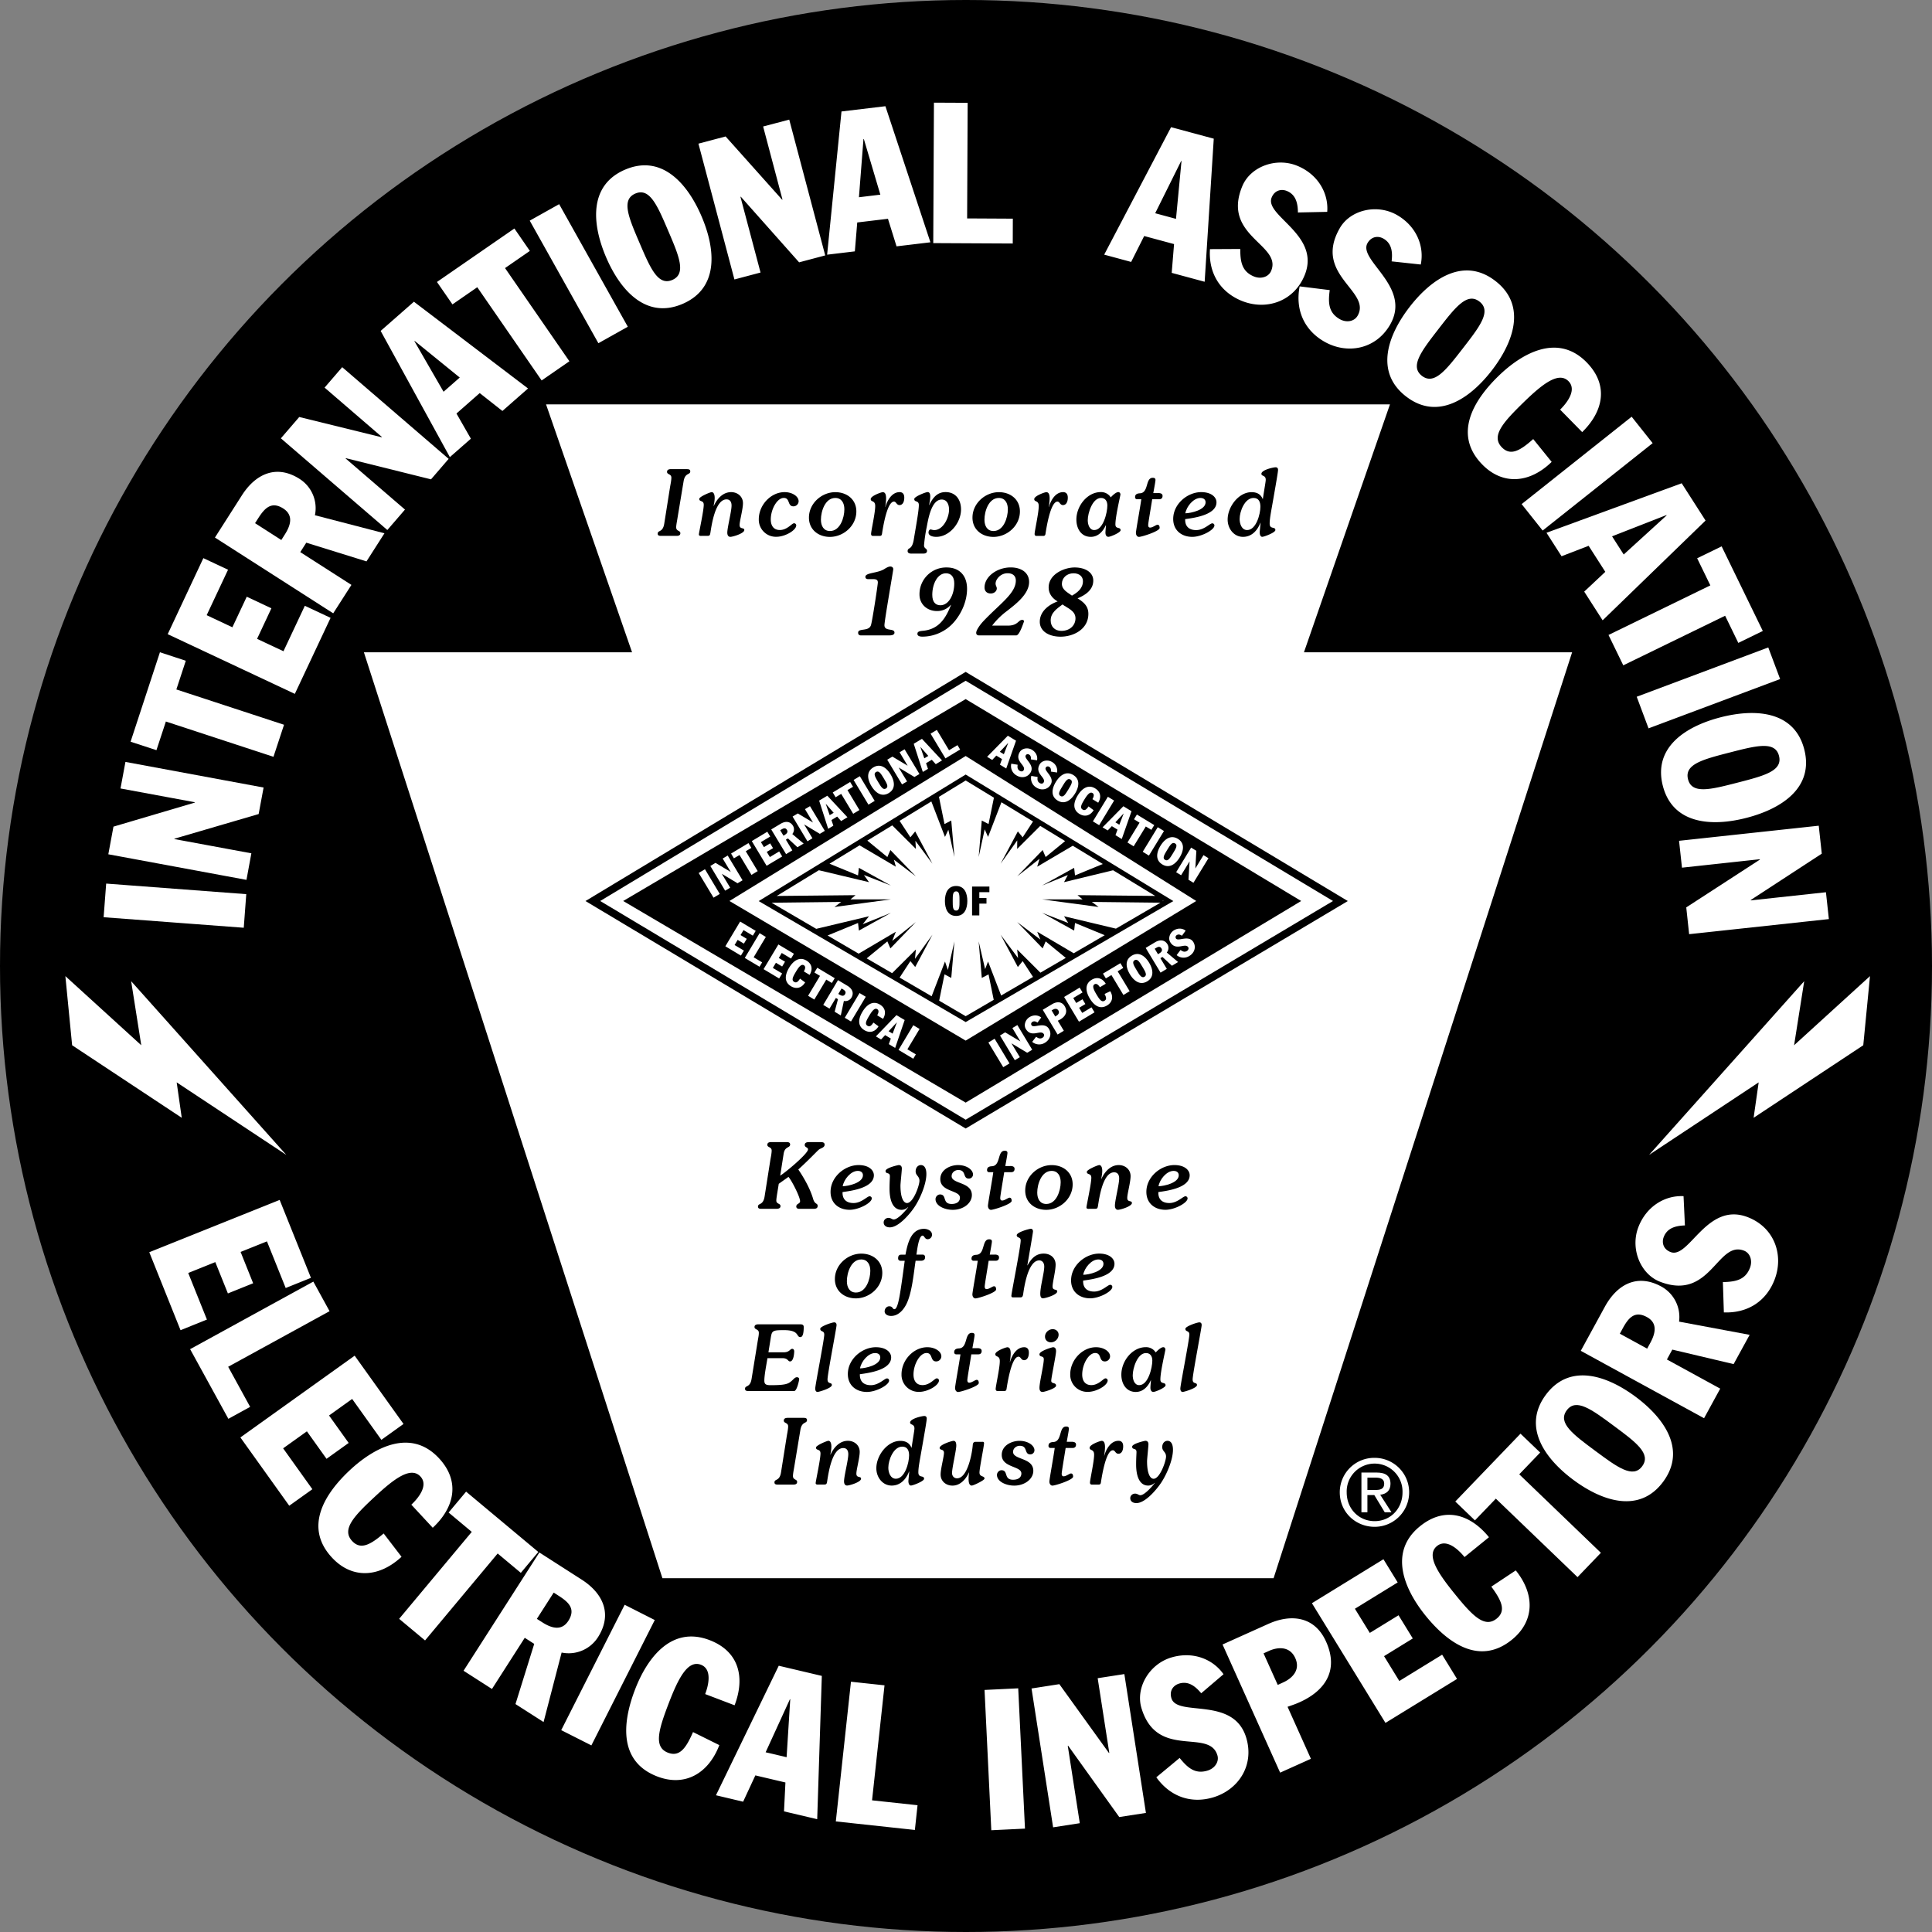
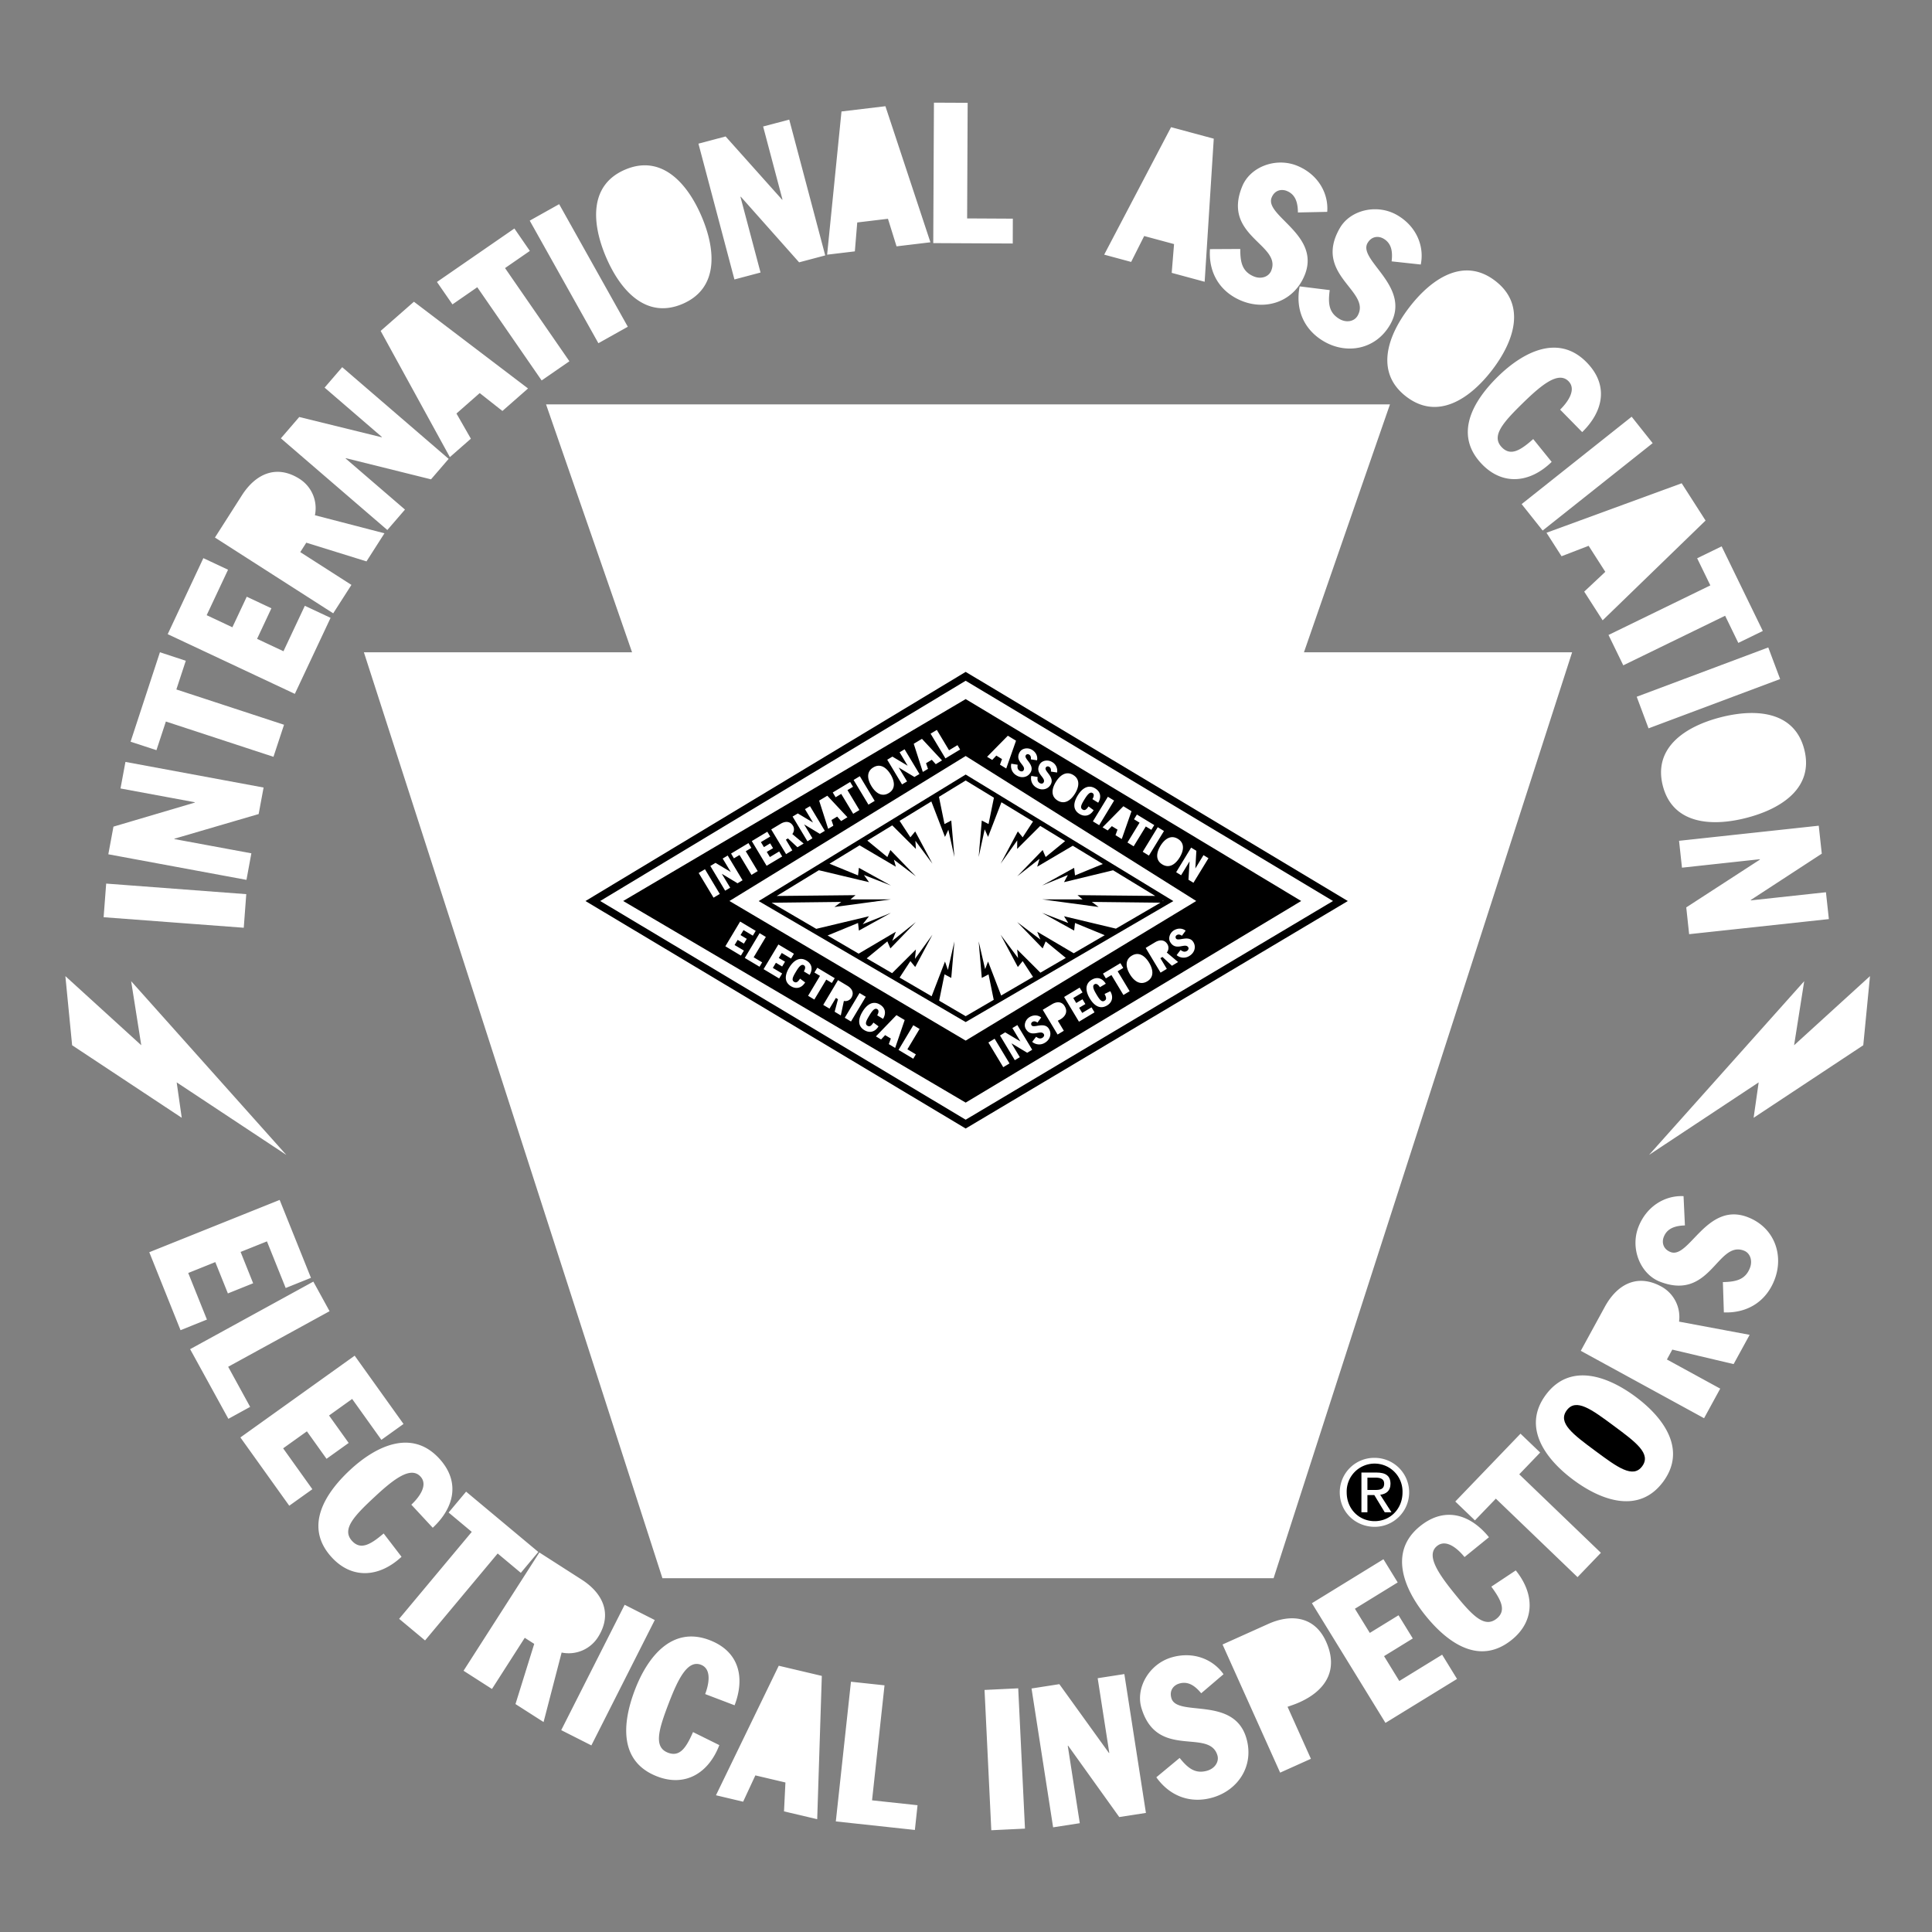
<svg xmlns="http://www.w3.org/2000/svg" width="2500" height="2500" viewBox="0 0 47.73 47.73">
  <rect x="0" y="0" width="47.73" height="47.73" fill="#808080" stroke="none" />
-   <circle cx="23.865" cy="23.865" r="23.865" />
  <path fill="#fff" d="M31.464 38.99l7.375-22.875h-6.625l2.125-6.125H13.49l2.125 6.125H8.99l7.375 22.875z" />
  <path d="M23.857 16.599l-9.393 5.661 9.393 5.62 9.441-5.62z" />
  <path fill="#fff" d="M14.828 22.259l9.029-5.441 9.075 5.441-9.075 5.403z" />
  <path d="M15.396 22.259l8.461-4.988 8.289 4.988-8.289 4.981z" />
  <path fill="#fff" d="M18.021 22.259l5.836 3.449 5.696-3.449-5.696-3.582z" />
  <path d="M23.857 19.135l-5.114 3.126 5.114 2.989 5.13-2.989z" />
  <path fill="#fff" d="M27.569 22.942l-1.282-.306.104.166-.646-.25.792.438.021-.188.734.302-.766.446-.902-.532.079.194-.573-.432.629.65.074-.173.497.408-.627.365-.574-.573.022.211-.431-.576.426.798.119-.146.256.391-.788.459-.323-.84-.073.188-.159-.685.077.902.167-.087.128.629-.693.404-.655-.383.132-.65.167.087.078-.902-.161.706-.072-.209-.33.859-.791-.462.266-.407.119.146.426-.798-.432.597.023-.232-.587.585-.628-.366.51-.419.075.173.629-.65-.583.464.089-.226-.919.542-.767-.449.752-.309.021.188.792-.438-.698.281.156-.197-1.304.311-1.103-.645 1.72-.02-.167.125 1.396-.188h-1l.125-.104-1.947.02 1.041-.636 1.239.295-.125-.177.667.26-.792-.437-.021.187-.705-.289.743-.454.896.528-.048-.174.542.412-.629-.65-.075.173-.494-.406.615-.376.584.582-.012-.201.421.566-.426-.798-.119.146-.266-.407.784-.479.337.876.083-.178.15.674-.078-.901-.167.087-.137-.672.66-.404.698.425-.133.651-.167-.087-.077.901.149-.684.083.188.33-.856.781.475-.256.391-.119-.146-.426.798.411-.576-.002.211.57-.569.615.375-.481.394-.074-.173-.629.65.552-.433-.058.195.879-.518.742.451-.687.282-.021-.187-.792.437.636-.26-.094.177 1.212-.294 1.041.634-1.92-.019.125.104h-1l1.396.188-.166-.125 1.694.019zM6.909 29.644l.773 1.925-.624.251-.463-1.152-.651.261.31.774-.624.251-.311-.774-.669.269.462 1.151-.652.262-.772-1.926zM7.741 31.662l.401.731-2.505 1.373.543.991-.538.295-.945-1.721zM8.762 33.492l1.207 1.687-.547.392-.722-1.01-.571.409.485.678-.547.392-.485-.679-.587.42.722 1.01-.571.408-1.207-1.687zM10.162 37.173c.171-.16.43-.476.225-.696-.24-.258-.656.06-1.127.499-.522.484-.825.81-.56 1.095.208.224.448.096.778-.187l.442.576c-.557.518-1.225.551-1.717.022-.688-.739-.213-1.554.447-2.168.61-.567 1.503-1.031 2.194-.289.542.583.372 1.23-.153 1.718l-.529-.57zM11.515 36.851l1.784 1.49-.432.516-.572-.478-1.794 2.148-.64-.534 1.794-2.148-.572-.478zM11.452 41.276l.702.45.81-1.264.234.15-.463 1.487.694.444.446-1.717a.858.858 0 0 0 .896-.376c.368-.575.125-1.089-.401-1.426l-1.045-.67-1.873 2.922zM14.61 43.12l-.745-.377 1.567-3.097.744.377zM17.421 41.852c.084-.218.177-.616-.104-.724-.329-.126-.562.343-.793.943-.255.665-.383 1.091-.02 1.23.286.109.444-.112.617-.51l.65.322c-.272.71-.857 1.034-1.532.775-.942-.361-.875-1.301-.552-2.144.298-.778.896-1.588 1.843-1.225.744.285.875.94.618 1.61l-.727-.277zM17.688 44.352l.671.159.302-.65.743.175-.035.714.82.193.114-3.54-1.064-.251zM21.023 41.547l.829.089-.308 2.841 1.124.121-.066.611-1.953-.211zM25.322 45.176l-.832.04-.167-3.466.832-.04zM25.484 41.714l.687-.107 1.225 1.7.009-.002-.287-1.845.659-.102.533 3.43-.659.102-1.263-1.763-.009.002.297 1.913-.659.102zM29.143 43.43c.199.246.382.405.688.313.182-.055.292-.22.245-.378-.203-.677-1.493.115-1.877-1.169-.149-.5.193-1.085.739-1.248.533-.159 1.027.039 1.289.414l-.551.47c-.143-.171-.314-.309-.545-.239-.138.041-.249.171-.191.362.141.472 1.538-.062 1.849.979.204.682-.196 1.284-.817 1.47-.537.161-1.057-.01-1.405-.496l.576-.478zM31.626 43.793l.76-.342-.577-1.285c.101-.035.203-.069.299-.113.604-.271.981-.766.653-1.496-.279-.623-.859-.693-1.426-.439l-1.132.509 1.423 3.166zM32.411 39.607l1.767-1.086.352.573-1.057.65.368.597.71-.436.352.573-.71.437.377.614 1.058-.65.368.599-1.768 1.086zM36.181 38.467c-.147-.183-.444-.462-.679-.273-.274.221.014.659.419 1.16.447.554.751.878 1.054.634.237-.192.126-.44-.132-.79l.604-.401c.478.592.465 1.26-.098 1.714-.785.634-1.564.104-2.131-.597-.524-.648-.925-1.572-.136-2.209.62-.501 1.252-.285 1.703.272l-.604.49zM35.953 37.095l1.611-1.676.486.466-.517.538 2.017 1.939-.577.601-2.018-1.939-.517.537zM38.875 36.564c.713.528 1.628.832 2.213.043.584-.789.027-1.576-.686-2.104s-1.628-.832-2.213-.043-.027 1.576.686 2.104zM42.099 35.037l.399-.731-1.317-.72.133-.244 1.515.358.396-.723-1.744-.326a.858.858 0 0 0-.438-.867c-.599-.328-1.095-.05-1.395.499l-.595 1.089 3.046 1.665zM42.564 31.674c.316-.007.554-.054.669-.352.068-.177.006-.366-.149-.425-.659-.255-.823 1.251-2.073.768-.486-.188-.74-.817-.535-1.349.2-.518.66-.788 1.116-.765l.034.723c-.223.008-.436.06-.523.285-.052.134-.017.301.169.373.459.178.892-1.254 1.906-.862.664.256.896.942.662 1.546-.202.523-.654.829-1.252.807l-.024-.749zM6.084 22.09l-.062.83-3.462-.26.063-.831zM2.676 21.105l.127-.683 2.009-.594.001-.009-1.836-.34.122-.656 3.413.633-.122.655-2.081.609-.001.009 1.902.352-.121.656zM3.226 18.324l.725-2.21.639.21-.233.709 2.66.872-.261.792-2.658-.872-.233.708zM4.143 15.667l.881-1.878.61.286-.528 1.123.635.299.355-.755.609.286-.354.755.652.306.528-1.123.636.298-.883 1.878zM8.232 15.152l.45-.702-1.264-.81.149-.233 1.487.462.444-.694-1.718-.446a.858.858 0 0 0-.376-.896c-.575-.368-1.089-.125-1.426.401L5.31 13.28l2.922 1.872zM6.939 10.829l.454-.527 2.034.5.007-.007-1.415-1.219.435-.505 2.63 2.265-.436.506-2.104-.523-.006.007 1.467 1.263-.436.505zM11.114 11.293l.519-.455-.356-.622.574-.505.561.442.633-.556-2.819-2.143-.822.721zM10.795 6.966l1.913-1.321.382.554-.613.424 1.59 2.302-.686.474-1.59-2.303-.613.424zM15.51 8.072l-.727.407-1.696-3.028.727-.407zM14.973 6.354c.349.816.986 1.54 1.889 1.154.903-.387.819-1.348.47-2.163-.349-.816-.986-1.54-1.889-1.154-.903.386-.819 1.347-.47 2.163zM17.255 3.549l.671-.178 1.396 1.562.009-.003-.478-1.805.645-.17.889 3.355-.645.171-1.44-1.621-.009.003.496 1.87-.645.171zM20.434 6.292l.685-.082.059-.714.759-.091.212.681.837-.1-1.112-3.362-1.085.13zM23.073 2.536l.833.004-.013 2.856 1.129.006-.002.614-1.964-.01zM27.279 6.291l.666.18.322-.64.738.199-.058.711.814.22.225-3.535-1.055-.284zM30.641 6.151c-.001.316.04.555.334.678.175.073.365.015.429-.138.272-.652-1.229-.856-.712-2.094.201-.481.836-.718 1.362-.499.513.214.771.681.735 1.136l-.724.015c-.002-.223-.048-.438-.271-.53-.132-.055-.301-.025-.377.159-.19.455 1.23.925.811 1.929-.274.657-.965.87-1.563.621-.518-.216-.812-.677-.773-1.273l.749-.004z" />
-   <path d="M32.851 7.167c-.042.313-.032.556.245.716.165.095.36.062.443-.082.354-.612-1.109-1.006-.438-2.167.261-.452.922-.605 1.415-.32.481.278.676.773.584 1.221l-.72-.078c.026-.222.008-.44-.2-.561-.125-.072-.295-.063-.395.109-.246.427 1.101 1.075.557 2.017-.356.616-1.069.739-1.63.415-.485-.28-.718-.775-.604-1.362l.743.092zM34.825 7.582c-.543.702-.866 1.611-.089 2.212s1.575.061 2.118-.641.866-1.611.09-2.211c-.777-.603-1.576-.062-2.119.64zM38.543 10.12c.167-.164.418-.486.208-.701-.246-.252-.654.076-1.115.525-.509.497-.804.83-.532 1.108.214.219.45.084.774-.205l.456.564c-.544.531-1.211.581-1.716.063-.705-.723-.25-1.548.395-2.178.597-.583 1.479-1.068 2.187-.342.557.57.401 1.22-.112 1.721l-.545-.555zM38.111 13.107l-.519-.653 2.718-2.159.519.653zM38.206 13.162l.372.58.669-.258.412.643-.521.489.455.709 2.543-2.465-.59-.921zM42.533 13.498l1.017 2.09-.605.295-.326-.671-2.516 1.225-.365-.75 2.516-1.225-.326-.67zM40.727 17.994l-.292-.781 3.25-1.218.293.781zM42.507 17.721c-.859.221-1.671.741-1.427 1.692.245.951 1.208 1.014 2.067.792.859-.221 1.672-.741 1.427-1.692-.245-.951-1.208-1.013-2.067-.792zM44.932 20.399l.075.691-1.754 1.144.001.01 1.856-.201.072.663-3.452.373-.071-.662 1.819-1.18-.001-.01-1.924.209-.072-.664zM17.782 22.085l-.154.092-.367-.61.155-.093zM17.549 21.394l.128-.077.373.223.002-.001-.198-.329.124-.074.367.611-.124.074-.385-.232-.002.001.205.34-.124.074zM18.061 21.087l.43-.258.071.118-.138.083.295.491-.154.093-.295-.491-.139.082zM18.573 20.779l.384-.231.071.119-.23.137.075.124.154-.093.071.119-.155.092.077.127.23-.138.074.124-.385.23zM19.42 21.101l.154-.093-.159-.264.051-.031.235.218.153-.091-.28-.235a.179.179 0 0 0 .018-.202c-.072-.12-.193-.12-.309-.05l-.23.138.367.61zM19.581 20.173l.129-.077.373.223.001-.001-.197-.328.124-.074.366.61-.123.074-.386-.232-.001.001.204.34-.123.075zM20.46 20.476l.128-.077-.047-.14.141-.085.098.11.156-.094-.497-.532-.202.121zM20.573 19.578l.43-.259.071.118-.137.083.295.492-.154.093-.296-.492-.138.083zM21.609 19.786l-.154.093-.367-.61.154-.093zM21.528 19.419c.094.156.246.283.428.174.182-.109.141-.304.047-.46s-.247-.284-.428-.174c-.182.109-.141.304-.047.46zM21.919 18.769l.128-.077.373.223.002-.001-.197-.329.123-.074.367.611-.124.073-.385-.231-.002.001.205.34-.124.074zM22.798 19.071l.128-.076-.048-.14.142-.085.098.109.155-.093-.496-.533-.203.122zM22.99 18.125l.155-.092.301.502.209-.126.065.108-.363.219zM24.386 18.697l.127.077.101-.107.141.086-.051.138.155.095.242-.687-.202-.123zM25.141 18.893c-.009.065-.007.115.052.151.035.021.077.017.094-.013.076-.124-.235-.22-.092-.455.056-.091.197-.116.301-.052.103.062.144.167.124.259l-.153-.023c.006-.045.002-.091-.042-.118-.027-.016-.063-.016-.084.019-.053.086.234.234.118.425-.076.125-.228.144-.347.07a.263.263 0 0 1-.128-.289l.157.026zM25.635 19.195c-.009.065-.007.115.052.151.035.021.077.016.094-.013.076-.124-.235-.22-.092-.455.056-.091.197-.117.302-.053a.247.247 0 0 1 .124.26l-.153-.023c.006-.045.002-.091-.042-.118-.027-.016-.063-.016-.084.019-.053.086.234.234.118.425-.076.125-.228.144-.348.07a.263.263 0 0 1-.128-.289l.157.026zM26.085 19.317c-.095.155-.137.35.043.46.181.111.334-.016.43-.171.095-.155.137-.35-.044-.46s-.334.016-.429.171zM26.988 19.743c.025-.041.058-.118.002-.151-.064-.04-.13.046-.199.158-.076.125-.118.206-.045.25.056.034.097-.004.146-.078l.126.094c-.081.133-.215.174-.349.093-.186-.114-.14-.302-.043-.46.089-.146.243-.286.429-.172.147.09.152.229.076.354l-.143-.088zM27.155 20.386L27 20.292l.37-.608.154.094zM27.239 20.439l.127.077.102-.106.14.086-.05.137.155.095.241-.687-.201-.123zM28.087 20.123l.429.261-.072.117-.137-.083-.3.49-.153-.094.299-.49-.137-.084zM28.384 21.137l-.153-.094.371-.607.154.094zM28.67 20.895c-.095.155-.137.35.044.46.181.111.334-.016.429-.171.095-.155.138-.35-.043-.46-.182-.111-.335.016-.43.171zM29.427 20.94l.129.079-.025.433.001.002.2-.328.123.076-.371.607-.123-.075.027-.448-.002-.002-.207.339-.122-.075zM18.285 22.767l.385.23-.071.118-.23-.137-.074.123.154.093-.071.118-.154-.092-.076.127.23.137-.074.124-.384-.23zM18.766 23.054l.154.093-.301.503.21.125-.065.108-.364-.217zM19.23 23.333l.384.229-.071.119-.23-.138-.073.124.154.092-.071.118-.154-.092-.076.127.23.138-.074.123-.385-.23zM19.859 23.999c.025-.042.057-.119.001-.152-.065-.039-.13.047-.197.16-.075.125-.116.207-.044.25.057.034.097-.005.146-.079l.126.092c-.08.134-.214.176-.348.096-.187-.112-.143-.301-.047-.46.088-.146.239-.288.428-.175.147.088.154.227.078.354l-.143-.086zM20.191 23.908l.431.258-.071.118-.138-.083-.295.493-.154-.093.294-.492-.138-.083zM20.338 24.826l.155.092.158-.264.051.031-.082.31.152.091.076-.358a.175.175 0 0 0 .186-.08c.072-.121.015-.227-.101-.296l-.23-.138-.365.612zM21.024 25.236l-.154-.092.365-.611.154.092zM21.671 25.083c.025-.041.057-.119.001-.152-.065-.039-.129.047-.197.161-.075.125-.116.207-.043.25.057.034.097-.005.146-.079l.126.092c-.08.134-.214.176-.348.096-.187-.112-.143-.301-.047-.459.088-.147.24-.288.428-.175.147.088.154.227.079.354l-.145-.088zM21.639 25.604l.128.076.1-.107.141.084-.05.138.157.094.235-.689-.203-.121zM22.563 25.328l.155.092-.301.503.209.125-.064.108-.364-.218zM24.94 26.272l-.155.093-.367-.61.154-.093zM24.705 25.582l.128-.078.374.223.001-.001-.197-.328.123-.074.367.61-.124.074-.385-.231-.002.001.205.34-.124.074zM25.597 25.613c.053.038.099.06.158.024.035-.021.05-.061.033-.089-.075-.125-.305.107-.446-.129-.055-.092-.012-.228.093-.292.103-.062.215-.05.288.011l-.092.125c-.038-.026-.08-.044-.125-.018-.026.016-.043.048-.022.083.052.086.316-.099.431.092.075.125.021.269-.099.34a.265.265 0 0 1-.316-.021l.097-.126zM26.128 25.558l.154-.093-.149-.248.062-.032c.123-.073.192-.187.108-.327-.072-.12-.197-.118-.312-.049l-.23.138.367.611zM26.289 24.63l.384-.231.071.119-.229.138.073.123.155-.092.071.118-.154.092.076.127.23-.138.074.124-.384.231zM27.173 24.389c-.025-.041-.078-.106-.133-.072-.065.039-.02.136.048.25.075.125.128.2.2.156.057-.034.042-.088 0-.167l.141-.068c.08.134.055.272-.079.352-.187.112-.333-.016-.428-.174-.088-.146-.141-.347.047-.46.147-.088.273-.029.349.097l-.145.086zM27.249 24.053l.431-.258.07.118-.138.083.296.492-.154.093-.296-.492-.138.082zM27.914 24.069c.094.156.246.284.428.175.182-.109.141-.304.047-.46-.094-.156-.247-.284-.428-.174-.182.108-.141.303-.047.459zM28.672 24.029l.154-.093-.159-.264.051-.031.235.218.152-.092-.28-.235a.177.177 0 0 0 .018-.202c-.072-.12-.193-.12-.309-.05l-.23.138.368.611zM29.165 23.469c.053.038.099.06.158.024.035-.021.05-.061.033-.09-.075-.124-.305.107-.446-.129-.055-.091-.012-.228.093-.291.103-.062.215-.05.288.01l-.092.125c-.038-.026-.08-.044-.125-.017-.027.016-.043.048-.022.083.052.087.316-.099.431.092.075.125.021.269-.099.34a.263.263 0 0 1-.315-.02l.096-.127z" fill="#fff" />
-   <path d="M23.344 22.258c0 .182.064.37.277.37.212 0 .277-.188.277-.37s-.065-.37-.277-.37c-.213.001-.277.189-.277.37zM24.015 21.902h.428v.139h-.249v.145h.177v.138h-.177v.291h-.179z" />
+   <path d="M32.851 7.167c-.042.313-.032.556.245.716.165.095.36.062.443-.082.354-.612-1.109-1.006-.438-2.167.261-.452.922-.605 1.415-.32.481.278.676.773.584 1.221l-.72-.078c.026-.222.008-.44-.2-.561-.125-.072-.295-.063-.395.109-.246.427 1.101 1.075.557 2.017-.356.616-1.069.739-1.63.415-.485-.28-.718-.775-.604-1.362l.743.092zM34.825 7.582c-.543.702-.866 1.611-.089 2.212s1.575.061 2.118-.641.866-1.611.09-2.211c-.777-.603-1.576-.062-2.119.64zM38.543 10.12c.167-.164.418-.486.208-.701-.246-.252-.654.076-1.115.525-.509.497-.804.83-.532 1.108.214.219.45.084.774-.205l.456.564c-.544.531-1.211.581-1.716.063-.705-.723-.25-1.548.395-2.178.597-.583 1.479-1.068 2.187-.342.557.57.401 1.22-.112 1.721l-.545-.555zM38.111 13.107l-.519-.653 2.718-2.159.519.653zM38.206 13.162l.372.58.669-.258.412.643-.521.489.455.709 2.543-2.465-.59-.921zM42.533 13.498l1.017 2.09-.605.295-.326-.671-2.516 1.225-.365-.75 2.516-1.225-.326-.67M40.727 17.994l-.292-.781 3.25-1.218.293.781zM42.507 17.721c-.859.221-1.671.741-1.427 1.692.245.951 1.208 1.014 2.067.792.859-.221 1.672-.741 1.427-1.692-.245-.951-1.208-1.013-2.067-.792zM44.932 20.399l.075.691-1.754 1.144.001.01 1.856-.201.072.663-3.452.373-.071-.662 1.819-1.18-.001-.01-1.924.209-.072-.664zM17.782 22.085l-.154.092-.367-.61.155-.093zM17.549 21.394l.128-.077.373.223.002-.001-.198-.329.124-.074.367.611-.124.074-.385-.232-.002.001.205.34-.124.074zM18.061 21.087l.43-.258.071.118-.138.083.295.491-.154.093-.295-.491-.139.082zM18.573 20.779l.384-.231.071.119-.23.137.075.124.154-.093.071.119-.155.092.077.127.23-.138.074.124-.385.23zM19.42 21.101l.154-.093-.159-.264.051-.031.235.218.153-.091-.28-.235a.179.179 0 0 0 .018-.202c-.072-.12-.193-.12-.309-.05l-.23.138.367.61zM19.581 20.173l.129-.077.373.223.001-.001-.197-.328.124-.074.366.61-.123.074-.386-.232-.001.001.204.34-.123.075zM20.46 20.476l.128-.077-.047-.14.141-.085.098.11.156-.094-.497-.532-.202.121zM20.573 19.578l.43-.259.071.118-.137.083.295.492-.154.093-.296-.492-.138.083zM21.609 19.786l-.154.093-.367-.61.154-.093zM21.528 19.419c.094.156.246.283.428.174.182-.109.141-.304.047-.46s-.247-.284-.428-.174c-.182.109-.141.304-.047.46zM21.919 18.769l.128-.077.373.223.002-.001-.197-.329.123-.074.367.611-.124.073-.385-.231-.002.001.205.34-.124.074zM22.798 19.071l.128-.076-.048-.14.142-.085.098.109.155-.093-.496-.533-.203.122zM22.99 18.125l.155-.092.301.502.209-.126.065.108-.363.219zM24.386 18.697l.127.077.101-.107.141.086-.051.138.155.095.242-.687-.202-.123zM25.141 18.893c-.009.065-.007.115.052.151.035.021.077.017.094-.013.076-.124-.235-.22-.092-.455.056-.091.197-.116.301-.052.103.062.144.167.124.259l-.153-.023c.006-.045.002-.091-.042-.118-.027-.016-.063-.016-.084.019-.053.086.234.234.118.425-.076.125-.228.144-.347.07a.263.263 0 0 1-.128-.289l.157.026zM25.635 19.195c-.009.065-.007.115.052.151.035.021.077.016.094-.013.076-.124-.235-.22-.092-.455.056-.091.197-.117.302-.053a.247.247 0 0 1 .124.26l-.153-.023c.006-.045.002-.091-.042-.118-.027-.016-.063-.016-.084.019-.053.086.234.234.118.425-.076.125-.228.144-.348.07a.263.263 0 0 1-.128-.289l.157.026zM26.085 19.317c-.095.155-.137.35.043.46.181.111.334-.016.43-.171.095-.155.137-.35-.044-.46s-.334.016-.429.171zM26.988 19.743c.025-.041.058-.118.002-.151-.064-.04-.13.046-.199.158-.076.125-.118.206-.045.25.056.034.097-.004.146-.078l.126.094c-.081.133-.215.174-.349.093-.186-.114-.14-.302-.043-.46.089-.146.243-.286.429-.172.147.09.152.229.076.354l-.143-.088zM27.155 20.386L27 20.292l.37-.608.154.094zM27.239 20.439l.127.077.102-.106.14.086-.05.137.155.095.241-.687-.201-.123zM28.087 20.123l.429.261-.072.117-.137-.083-.3.49-.153-.094.299-.49-.137-.084zM28.384 21.137l-.153-.094.371-.607.154.094zM28.67 20.895c-.095.155-.137.35.044.46.181.111.334-.016.429-.171.095-.155.138-.35-.043-.46-.182-.111-.335.016-.43.171zM29.427 20.94l.129.079-.025.433.001.002.2-.328.123.076-.371.607-.123-.075.027-.448-.002-.002-.207.339-.122-.075zM18.285 22.767l.385.23-.071.118-.23-.137-.074.123.154.093-.071.118-.154-.092-.076.127.23.137-.074.124-.384-.23zM18.766 23.054l.154.093-.301.503.21.125-.065.108-.364-.217zM19.23 23.333l.384.229-.071.119-.23-.138-.073.124.154.092-.071.118-.154-.092-.076.127.23.138-.074.123-.385-.23zM19.859 23.999c.025-.042.057-.119.001-.152-.065-.039-.13.047-.197.16-.075.125-.116.207-.044.25.057.034.097-.005.146-.079l.126.092c-.08.134-.214.176-.348.096-.187-.112-.143-.301-.047-.46.088-.146.239-.288.428-.175.147.088.154.227.078.354l-.143-.086zM20.191 23.908l.431.258-.071.118-.138-.083-.295.493-.154-.093.294-.492-.138-.083zM20.338 24.826l.155.092.158-.264.051.031-.082.31.152.091.076-.358a.175.175 0 0 0 .186-.08c.072-.121.015-.227-.101-.296l-.23-.138-.365.612zM21.024 25.236l-.154-.092.365-.611.154.092zM21.671 25.083c.025-.041.057-.119.001-.152-.065-.039-.129.047-.197.161-.075.125-.116.207-.043.25.057.034.097-.005.146-.079l.126.092c-.08.134-.214.176-.348.096-.187-.112-.143-.301-.047-.459.088-.147.24-.288.428-.175.147.088.154.227.079.354l-.145-.088zM21.639 25.604l.128.076.1-.107.141.084-.05.138.157.094.235-.689-.203-.121zM22.563 25.328l.155.092-.301.503.209.125-.064.108-.364-.218zM24.94 26.272l-.155.093-.367-.61.154-.093zM24.705 25.582l.128-.078.374.223.001-.001-.197-.328.123-.074.367.61-.124.074-.385-.231-.002.001.205.34-.124.074zM25.597 25.613c.053.038.099.06.158.024.035-.021.05-.061.033-.089-.075-.125-.305.107-.446-.129-.055-.092-.012-.228.093-.292.103-.062.215-.05.288.011l-.092.125c-.038-.026-.08-.044-.125-.018-.026.016-.043.048-.022.083.052.086.316-.099.431.092.075.125.021.269-.099.34a.265.265 0 0 1-.316-.021l.097-.126zM26.128 25.558l.154-.093-.149-.248.062-.032c.123-.073.192-.187.108-.327-.072-.12-.197-.118-.312-.049l-.23.138.367.611zM26.289 24.63l.384-.231.071.119-.229.138.073.123.155-.092.071.118-.154.092.076.127.23-.138.074.124-.384.231zM27.173 24.389c-.025-.041-.078-.106-.133-.072-.065.039-.02.136.048.25.075.125.128.2.2.156.057-.034.042-.088 0-.167l.141-.068c.08.134.055.272-.079.352-.187.112-.333-.016-.428-.174-.088-.146-.141-.347.047-.46.147-.088.273-.029.349.097l-.145.086zM27.249 24.053l.431-.258.07.118-.138.083.296.492-.154.093-.296-.492-.138.082zM27.914 24.069c.094.156.246.284.428.175.182-.109.141-.304.047-.46-.094-.156-.247-.284-.428-.174-.182.108-.141.303-.047.459zM28.672 24.029l.154-.093-.159-.264.051-.031.235.218.152-.092-.28-.235a.177.177 0 0 0 .018-.202c-.072-.12-.193-.12-.309-.05l-.23.138.368.611zM29.165 23.469c.053.038.099.06.158.024.035-.021.05-.061.033-.09-.075-.124-.305.107-.446-.129-.055-.091-.012-.228.093-.291.103-.062.215-.05.288.01l-.092.125c-.038-.026-.08-.044-.125-.017-.027.016-.043.048-.022.083.052.087.316-.099.431.092.075.125.021.269-.099.34a.263.263 0 0 1-.315-.02l.096-.127z" fill="#fff" />
  <path fill="#fff" d="M28.725 22.247l.018.011-.012.007zM1.615 24.115l.167 1.708 2.708 1.792-.125-.875 2.708 1.792L3.24 24.24l.25 1.583zM46.198 24.115l-.166 1.708-2.709 1.792.125-.875-2.708 1.792 3.833-4.292-.25 1.583z" />
-   <path d="M16.98 11.591c.053 0 .073.022.073.052 0 .097-.128.025-.165.248l-.151.91c-.008.056-.032.169-.032.225 0 .104.103.074.103.146 0 .047-.032.067-.094.067h-.389c-.053 0-.077-.018-.077-.054 0-.095.126-.021.162-.248l.144-.908c.011-.061.032-.165.032-.229 0-.095-.107-.072-.107-.142 0-.039.024-.068.098-.068h.403zM17.328 13.24c-.051 0-.062-.013-.062-.038 0-.043.12-.584.12-.731 0-.12-.111-.065-.111-.146 0-.054.271-.167.308-.167.034 0 .073.036.073.144 0 .065-.013.13-.026.194l.004.004c.081-.18.226-.342.429-.342.153 0 .292.104.292.274 0 .147-.085.449-.083.539 0 .114.116.052.116.124 0 .083-.285.168-.345.168-.041 0-.075-.029-.075-.104 0-.126.107-.535.105-.671 0-.088-.039-.151-.124-.151-.281 0-.369.639-.399.828-.011.067-.023.074-.085.074h-.137zM19.384 12.158c.188 0 .346.104.346.225a.128.128 0 0 1-.128.126c-.154 0-.077-.208-.239-.208-.163 0-.321.279-.321.532 0 .153.071.261.224.261.184 0 .297-.167.351-.167.028 0 .054.022.054.052 0 .122-.276.282-.487.282a.422.422 0 0 1-.438-.431c-.001-.354.298-.672.638-.672zM19.985 12.788c0 .298.236.476.517.476.334 0 .654-.272.654-.629 0-.298-.236-.476-.518-.476-.333-.001-.653.272-.653.629zM21.565 13.24c-.026 0-.045-.016-.045-.049 0-.072.103-.524.102-.69 0-.146-.111-.092-.111-.171s.261-.171.297-.171c.047 0 .083.034.083.155 0 .058-.01.153-.021.207l.004.004c.047-.169.163-.367.351-.367.073 0 .115.045.115.135 0 .126-.053.185-.117.185-.077 0-.079-.086-.138-.086-.176 0-.276.674-.295.794-.006.041-.021.054-.062.054h-.163zM22.519 13.677c-.064 0-.096-.022-.096-.061 0-.105.109-.011.153-.294.043-.264.124-.7.124-.844 0-.124-.113-.061-.113-.151 0-.058.282-.17.329-.17.032 0 .066.018.066.112a.94.94 0 0 1-.03.204l.004.005c.089-.18.196-.321.405-.321.242 0 .381.18.381.428 0 .336-.288.678-.611.678-.113 0-.192-.039-.192-.106 0-.043.026-.077.049-.077.021 0 .053.016.096.016.217-.004.362-.305.362-.506 0-.122-.049-.249-.181-.249-.262 0-.336.504-.373.691a3.896 3.896 0 0 0-.064.44c0 .085.074.074.074.137 0 .043-.029.067-.089.067h-.294zM24.025 12.788c0 .298.236.476.518.476.334 0 .654-.272.654-.629 0-.298-.236-.476-.518-.476-.334-.001-.654.272-.654.629zM25.605 13.24c-.026 0-.045-.016-.045-.049 0-.072.103-.524.102-.69 0-.146-.111-.092-.111-.171s.261-.171.297-.171c.047 0 .083.034.083.155 0 .058-.011.153-.021.207l.004.004c.047-.169.162-.367.351-.367.072 0 .115.045.115.135 0 .126-.054.185-.118.185-.077 0-.079-.086-.138-.086-.175 0-.276.674-.295.794-.006.041-.021.054-.062.054h-.162zM26.592 12.836c0 .23.123.427.356.427.178 0 .3-.129.371-.289l.004.004c-.004.059-.013.14-.013.178 0 .054.017.106.074.106.049 0 .3-.104.3-.163 0-.09-.128-.018-.128-.144 0-.199.124-.712.124-.739s-.018-.059-.052-.059c-.06 0-.149.088-.187.13a.282.282 0 0 0-.248-.13c-.331.001-.601.342-.601.679zM28.614 12.181c.077 0 .107.027.107.07 0 .056-.032.083-.085.083h-.171c-.037.237-.099.589-.099.637s.021.063.047.063c.066 0 .146-.07.182-.07.032 0 .054.022.054.079 0 .081-.442.221-.511.221-.045 0-.075-.047-.075-.099 0-.056.101-.603.133-.831h-.103c-.028 0-.051-.018-.051-.051 0-.067.042-.092.12-.096.222-.011.13-.383.316-.383.053 0 .068.021.068.054 0 .036-.03.193-.054.324h.122zM28.984 12.821c0 .284.21.442.471.442.227 0 .547-.17.547-.282a.052.052 0 0 0-.053-.052c-.06 0-.201.167-.398.167-.171 0-.278-.088-.271-.271.188-.027.773-.095.773-.415 0-.126-.124-.252-.378-.252-.335 0-.691.289-.691.663zM30.329 12.836c0 .226.157.427.379.427.212 0 .354-.151.43-.348l.004.004c-.009.108-.021.208-.021.232 0 .061.021.111.063.111.045 0 .324-.104.324-.167 0-.094-.141-.011-.141-.158 0-.14.043-.331.107-.708.062-.352.1-.578.1-.62 0-.045-.023-.065-.06-.065-.056 0-.351.065-.351.162 0 .065.107.029.107.146 0 .047-.028.186-.071.475h-.004c-.054-.124-.149-.168-.276-.168-.315-.001-.59.357-.59.677zM21.277 15.698c-.053 0-.077-.022-.077-.067 0-.121.261-.022.316-.184.032-.088.171-1.002.171-1.057 0-.059-.03-.083-.12-.083h-.126c-.034 0-.062-.02-.062-.056 0-.106.306-.088.47-.194.077-.049.116-.061.146-.061.041 0 .073.022.073.067 0 .031-.218 1.273-.218 1.383 0 .162.248.063.248.184 0 .038-.036.067-.12.067h-.701zM23.891 14.546c0-.329-.192-.527-.504-.527a.66.66 0 0 0-.671.669c0 .237.186.408.434.408.134 0 .25-.052.34-.153l.004.004c-.141.359-.32.606-.705.638-.107.009-.124.036-.124.076 0 .043.041.067.122.067.295 0 .59-.13.793-.372.183-.219.311-.512.311-.81zM24.899 15.456c.252 0 .256-.142.356-.142.027 0 .047.019.042.041h.004c0-.036-.103.343-.196.343h-.915c-.047 0-.073-.022-.073-.065 0-.065.094-.2.182-.292.402-.424.797-.681.797-.998 0-.106-.064-.181-.205-.181-.175 0-.295.153-.295.255 0 .052.03.079.03.119 0 .07-.066.126-.149.126-.09 0-.154-.052-.154-.149 0-.266.306-.495.647-.495.254 0 .454.124.454.36 0 .306-.347.559-.55.719a1.836 1.836 0 0 0-.363.358h.388zM25.688 15.36c0 .234.223.369.515.369.315 0 .685-.182.685-.564 0-.196-.122-.292-.267-.383.184-.077.388-.203.388-.439 0-.207-.204-.324-.46-.324-.258 0-.642.167-.642.493 0 .16.096.274.222.346-.202.072-.441.237-.441.502zM19.445 28.216c.049 0 .075.021.075.057 0 .094-.13.04-.16.229l-.085.542c.118-.069.687-.542.687-.648 0-.056-.081-.045-.081-.11 0-.045.032-.07.102-.07h.299c.064 0 .09.022.09.063 0 .079-.104.085-.151.13-.054.049-.267.274-.499.483.148.218.295.481.367.729.041.139.111.097.111.171 0 .042-.023.072-.095.072h-.362c-.045 0-.071-.022-.071-.056 0-.077.094-.063.094-.132 0-.11-.212-.52-.287-.601l-.24.171c-.021.146-.06.344-.06.414 0 .09.103.065.103.137 0 .045-.035.067-.103.067h-.376c-.054 0-.077-.018-.077-.054 0-.095.126-.021.163-.248l.143-.908c.011-.061.032-.165.032-.229 0-.095-.107-.072-.107-.142 0-.039.023-.068.098-.068h.39zM20.519 29.446c0 .284.21.442.471.442.227 0 .547-.17.547-.282 0-.032-.026-.052-.054-.052-.06 0-.201.167-.397.167-.171 0-.278-.088-.271-.271.188-.027.774-.095.774-.415 0-.126-.124-.252-.378-.252-.336 0-.692.289-.692.663zM22.205 28.783c.043 0 .075.025.075.086 0 .052-.034.365-.034.419 0 .307.077.433.162.433.155 0 .307-.435.307-.55 0-.117-.094-.126-.094-.232 0-.101.064-.156.13-.156.071 0 .135.059.135.221 0 .25-.152.6-.284.803-.115.176-.399.515-.619.515-.092 0-.152-.048-.152-.122 0-.061.052-.112.12-.112.062 0 .087.041.13.039.104 0 .299-.225.356-.302l-.004-.004a.222.222 0 0 1-.16.068c-.186 0-.297-.181-.297-.523 0-.156.009-.266.009-.305 0-.112-.107-.045-.107-.133 0-.075.306-.145.327-.145zM23.223 29.509c.177 0 .047.235.288.235.106 0 .204-.043.204-.156 0-.188-.485-.138-.485-.458 0-.235.247-.347.438-.347.218 0 .37.119.37.232a.101.101 0 0 1-.103.102c-.157 0-.054-.212-.262-.212-.078 0-.163.059-.163.151 0 .199.5.138.5.468 0 .203-.213.365-.472.365-.198 0-.426-.097-.426-.264 0-.064.056-.116.111-.116zM24.958 28.806c.077 0 .107.027.107.07 0 .056-.032.083-.085.083h-.171c-.037.237-.098.589-.098.637s.021.063.047.063c.066 0 .145-.07.182-.07.032 0 .053.022.053.079 0 .081-.442.221-.511.221-.045 0-.075-.047-.075-.099 0-.056.101-.603.132-.831h-.103c-.028 0-.051-.018-.051-.051 0-.067.043-.092.12-.096.222-.011.13-.383.316-.383.053 0 .068.021.068.054 0 .036-.03.193-.053.324h.122zM25.328 29.413c0 .298.236.476.518.476.334 0 .654-.272.654-.629 0-.298-.236-.476-.518-.476-.335-.001-.654.272-.654.629zM26.903 29.865c-.051 0-.062-.013-.062-.038 0-.043.12-.584.12-.731 0-.12-.111-.065-.111-.146 0-.054.271-.167.308-.167.034 0 .073.036.073.144 0 .065-.013.13-.025.194l.004.004c.081-.18.227-.342.429-.342.153 0 .292.104.292.274 0 .147-.085.449-.082.539 0 .114.115.052.115.124 0 .083-.285.168-.345.168-.041 0-.075-.029-.075-.104 0-.126.107-.535.105-.671 0-.088-.038-.151-.124-.151-.282 0-.369.639-.399.828-.011.067-.023.074-.086.074h-.137zM28.321 29.446c0 .284.21.442.471.442.227 0 .547-.17.547-.282a.052.052 0 0 0-.053-.052c-.06 0-.201.167-.398.167-.171 0-.278-.088-.271-.271.188-.027.774-.095.774-.415 0-.126-.124-.252-.378-.252-.336 0-.692.289-.692.663zM20.626 31.6c0 .298.236.476.518.476.334 0 .653-.272.653-.629 0-.298-.236-.476-.518-.476-.334 0-.653.273-.653.629zM22.37 30.994c.051-.266.132-.636.458-.636.079 0 .197.043.197.145a.109.109 0 0 1-.107.112c-.075 0-.081-.089-.126-.089-.101 0-.141.417-.152.469h.154c.036 0 .06.022.06.067 0 .059-.042.085-.104.085h-.13c-.045.289-.087.79-.227 1.069-.075.151-.203.294-.378.294-.098 0-.16-.05-.16-.112 0-.067.049-.126.113-.126.094 0 .077.072.13.071.075 0 .122-.287.152-.48.036-.23.066-.46.101-.715h-.101c-.034 0-.062-.02-.062-.058 0-.072.027-.094.087-.094h.095zM24.574 30.994c.077 0 .107.027.107.07 0 .056-.032.083-.085.083h-.171c-.037.237-.098.589-.098.637s.021.063.047.063c.066 0 .146-.07.182-.07.032 0 .053.022.053.079 0 .081-.442.221-.511.221-.045 0-.075-.047-.075-.099 0-.056.101-.603.132-.831h-.103c-.028 0-.051-.018-.051-.051 0-.067.043-.092.12-.096.222-.011.13-.383.316-.383.053 0 .068.021.068.054 0 .036-.03.193-.053.324h.122zM25.031 32.052c-.03 0-.045-.009-.045-.04 0-.065.23-1.209.23-1.366 0-.096-.098-.056-.098-.13 0-.074.308-.159.351-.159.027 0 .051.022.051.063 0 .036-.082.501-.139.837l.004.005c.09-.169.206-.292.4-.292.158 0 .294.097.294.275 0 .149-.077.444-.075.54 0 .108.115.052.115.119 0 .086-.301.171-.353.171-.056 0-.066-.062-.066-.112 0-.18.099-.524.098-.672 0-.104-.06-.153-.122-.153-.199 0-.329.338-.397.822-.011.076-.026.092-.077.092h-.171zM26.461 31.633c0 .284.21.442.472.442.227 0 .547-.17.547-.282a.051.051 0 0 0-.053-.052c-.06 0-.201.167-.397.167-.171 0-.278-.088-.271-.271.188-.027.774-.095.774-.415 0-.126-.124-.252-.379-.252-.337.001-.693.289-.693.663zM19.768 32.717c.058 0 .088.016.088.067 0 .145-.021.249-.083.249-.053 0-.058-.043-.096-.086s-.111-.086-.306-.086c-.284 0-.301.014-.329.188l-.058.36h.372c.156 0 .156-.086.218-.086.028 0 .047.027.047.061 0 .025-.008.25-.103.25-.056 0-.047-.081-.192-.081h-.366c-.021.135-.077.413-.077.554 0 .087.034.114.154.114.364 0 .436-.031.517-.103.056-.047.083-.094.137-.094.025 0 .053.018.053.047 0 .025-.056.294-.124.294h-1.137c-.054 0-.077-.018-.077-.054 0-.095.126-.021.162-.247l.147-.907c.02-.122.032-.165.032-.231 0-.095-.107-.072-.107-.142 0-.038.024-.067.098-.067h1.03zM20.363 32.971c0-.108-.099-.059-.099-.144 0-.059.289-.158.345-.158.036 0 .058.021.058.068 0 .065-.223 1.208-.223 1.341 0 .126.107.063.107.139 0 .079-.323.171-.353.171-.028 0-.058-.02-.058-.085.001-.086.223-1.21.223-1.332zM20.946 33.946c0 .284.21.442.472.442.227 0 .547-.17.547-.282a.051.051 0 0 0-.053-.052c-.06 0-.201.167-.398.167-.171 0-.277-.088-.271-.271.188-.027.773-.095.773-.415 0-.126-.124-.252-.378-.252-.336 0-.692.289-.692.663zM22.91 33.283c.188 0 .346.104.346.225a.128.128 0 0 1-.128.126c-.154 0-.077-.208-.239-.208-.163 0-.321.279-.321.532 0 .153.07.261.224.261.184 0 .297-.167.351-.167.028 0 .054.022.054.052 0 .122-.276.282-.487.282a.422.422 0 0 1-.438-.431c-.001-.354.298-.672.638-.672zM24.146 33.306c.077 0 .106.027.106.07 0 .056-.032.083-.085.083h-.171c-.036.237-.098.589-.098.637s.021.063.047.063c.066 0 .146-.07.182-.07.032 0 .054.022.054.079 0 .081-.442.221-.511.221-.045 0-.075-.047-.075-.099 0-.056.101-.603.133-.831h-.103c-.028 0-.052-.018-.052-.051 0-.067.043-.092.12-.096.222-.011.13-.383.316-.383.053 0 .068.021.068.054 0 .036-.03.193-.054.324h.123zM24.643 34.365c-.025 0-.045-.016-.045-.049 0-.072.103-.524.102-.69 0-.146-.111-.092-.111-.171s.261-.171.297-.171c.047 0 .083.034.083.155 0 .058-.011.153-.021.207l.004.004c.047-.169.163-.367.351-.367.073 0 .115.045.115.135 0 .126-.053.185-.118.185-.077 0-.079-.086-.138-.086-.175 0-.276.674-.295.794-.006.041-.021.054-.062.054h-.162zM26.016 33.283c.049 0 .074.034.074.097 0 .097-.119.654-.119.731 0 .086.119.034.119.122 0 .07-.292.155-.331.155-.053 0-.079-.031-.079-.104 0-.129.107-.568.107-.704 0-.095-.107-.043-.107-.122 0-.084.314-.175.336-.175zM26.008 32.837c.07 0 .145.047.145.14a.192.192 0 0 1-.191.185c-.07 0-.145-.047-.145-.14-.001-.101.091-.185.191-.185zM27.078 33.283c.188 0 .346.104.346.225a.128.128 0 0 1-.128.126c-.154 0-.077-.208-.239-.208-.163 0-.321.279-.321.532 0 .153.071.261.225.261.184 0 .297-.167.35-.167.028 0 .054.022.054.052 0 .122-.275.282-.487.282a.422.422 0 0 1-.438-.431c-.001-.354.298-.672.638-.672zM27.703 33.961c0 .23.124.427.356.427.178 0 .301-.129.371-.289l.004.004c-.004.059-.013.14-.013.178 0 .054.017.106.074.106.049 0 .3-.104.3-.163 0-.09-.128-.018-.128-.144 0-.199.124-.712.124-.739s-.017-.059-.051-.059c-.06 0-.149.088-.188.13a.28.28 0 0 0-.247-.13c-.332.001-.602.342-.602.679zM29.383 32.971c0-.108-.098-.059-.098-.144 0-.059.289-.158.344-.158.037 0 .058.021.058.068 0 .065-.222 1.208-.223 1.341 0 .126.107.063.107.139 0 .079-.323.171-.353.171-.028 0-.058-.02-.058-.085.001-.086.223-1.21.223-1.332zM19.865 35.029c.053 0 .072.022.072.052 0 .097-.128.025-.164.248l-.151.91c-.009.056-.032.169-.032.225 0 .104.103.074.103.146 0 .047-.032.067-.094.067h-.389c-.054 0-.077-.018-.077-.054 0-.095.126-.021.162-.248l.144-.908c.011-.061.032-.165.032-.229 0-.095-.107-.072-.107-.142 0-.039.023-.068.098-.068h.403zM20.213 36.677c-.051 0-.062-.013-.062-.038 0-.043.119-.584.119-.731 0-.12-.111-.065-.111-.146 0-.054.271-.167.308-.167.034 0 .072.036.072.144 0 .065-.013.13-.025.194l.004.004c.081-.18.227-.342.429-.342.154 0 .292.104.292.274 0 .147-.085.449-.082.539 0 .114.115.052.115.124 0 .083-.284.168-.345.168-.04 0-.075-.029-.075-.104 0-.126.107-.535.105-.671 0-.088-.038-.151-.124-.151-.282 0-.369.639-.399.828-.011.067-.023.074-.086.074h-.135zM21.65 36.274c0 .226.157.427.379.427.212 0 .354-.151.43-.348l.004.004c-.009.108-.021.208-.021.232 0 .061.021.111.063.111.045 0 .324-.104.324-.167 0-.094-.141-.011-.141-.158 0-.14.043-.331.107-.708.062-.352.1-.578.1-.62 0-.045-.023-.065-.06-.065-.056 0-.351.065-.351.162 0 .065.107.029.107.146 0 .047-.028.186-.07.475h-.004c-.054-.124-.149-.168-.276-.168-.316-.001-.591.357-.591.677zM24.277 35.619c.021 0 .034.014.034.032 0 .074-.11.601-.113.727 0 .119.124.074.124.15 0 .043-.275.173-.314.173-.051 0-.079-.054-.079-.159 0-.074.007-.137.013-.162l-.004-.004c-.077.171-.216.326-.408.326-.153 0-.292-.103-.292-.274 0-.14.081-.437.083-.534 0-.104-.107-.059-.107-.122 0-.083.302-.176.343-.176.04 0 .068.029.068.117 0 .117-.103.542-.105.676 0 .077.05.133.123.133.264 0 .374-.625.389-.823.004-.054.026-.079.073-.079h.172zM24.741 36.322c.177 0 .047.235.288.235.106 0 .204-.043.204-.156 0-.188-.485-.138-.485-.458 0-.235.247-.347.438-.347.218 0 .37.119.37.232a.101.101 0 0 1-.103.102c-.157 0-.054-.212-.261-.212-.079 0-.164.059-.164.151 0 .199.5.138.5.468 0 .203-.213.365-.472.365-.198 0-.426-.097-.426-.264 0-.064.056-.116.111-.116zM26.476 35.619c.077 0 .107.027.107.07 0 .056-.032.083-.085.083h-.171c-.037.237-.098.589-.098.637s.021.063.047.063c.066 0 .146-.07.182-.07.032 0 .053.022.053.079 0 .081-.442.221-.511.221-.045 0-.075-.047-.075-.099 0-.056.101-.603.132-.831h-.103c-.028 0-.051-.018-.051-.051 0-.067.043-.092.12-.096.222-.011.13-.383.316-.383.053 0 .068.021.068.054 0 .036-.03.193-.053.324h.122zM26.973 36.677c-.026 0-.045-.016-.045-.049 0-.072.103-.524.102-.69 0-.146-.111-.092-.111-.171s.261-.171.297-.171c.047 0 .083.034.083.155 0 .058-.01.153-.021.207l.004.004c.047-.169.163-.367.351-.367.073 0 .115.045.115.135 0 .126-.053.185-.117.185-.077 0-.079-.086-.138-.086-.176 0-.276.674-.295.794-.006.041-.021.054-.062.054h-.163zM28.297 35.595c.043 0 .075.025.075.086 0 .052-.034.365-.034.419 0 .307.077.433.162.433.155 0 .307-.435.307-.55 0-.117-.094-.126-.094-.232 0-.101.064-.156.13-.156.071 0 .135.059.135.221 0 .25-.152.6-.284.803-.115.176-.399.515-.619.515-.092 0-.152-.048-.152-.122 0-.061.052-.112.12-.112.062 0 .087.041.13.039.104 0 .299-.225.356-.302l-.004-.004a.222.222 0 0 1-.16.068c-.186 0-.297-.181-.297-.523 0-.156.009-.266.009-.305 0-.112-.107-.045-.107-.133 0-.074.306-.145.327-.145zM13.679 39.345l.117.075c.234.15.44.317.246.621-.15.234-.377.21-.642.04l-.137-.087.416-.649zM19.515 41.979l.008.001-.09 1.432-.518-.122zM31.216 40.846l.135-.061c.22-.099.515-.119.649.179s-.08.501-.299.6l-.135.061-.35-.779zM40.018 32.949l.066-.122c.133-.244.286-.462.602-.289.244.133.236.361.085.637l-.078.143-.675-.369zM6.301 12.925l.075-.117c.15-.234.317-.44.621-.246.234.15.21.377.04.642l-.087.137-.649-.416zM10.238 8.429l.007-.006 1.113.904-.4.351zM15.799 6c-.269-.627-.457-1.067-.103-1.218.354-.151.542.288.81.916.269.627.456 1.066.103 1.218-.354.151-.542-.289-.81-.916zM21.332 3.435l.009-.001.408 1.375-.529.064zM29.181 3.976l.008.003-.136 1.428-.514-.139zM35.535 8.132c.418-.54.71-.917 1.014-.682s.012.613-.406 1.152c-.418.54-.71.918-1.015.683-.303-.236-.01-.614.407-1.153zM41.169 12.725l.005.008-1.06.966-.288-.449zM42.731 18.591c.661-.17 1.124-.29 1.219.083.096.373-.367.492-1.028.662s-1.124.289-1.219-.083c-.096-.373.367-.492 1.028-.662z" />
  <path d="M21.191 28.927c.081 0 .128.041.128.108 0 .189-.361.268-.5.271.028-.167.199-.379.372-.379zM25.625 29.464c0-.208.104-.537.355-.537.156 0 .224.126.224.28 0 .208-.104.537-.355.537-.157 0-.224-.126-.224-.28zM28.993 28.927c.081 0 .128.041.128.108 0 .189-.361.268-.5.271.028-.167.199-.379.372-.379zM20.922 31.652c0-.208.104-.537.355-.537.155 0 .224.126.224.28 0 .208-.104.537-.355.537-.156 0-.224-.127-.224-.28zM27.133 31.115c.082 0 .128.041.128.108 0 .189-.361.268-.5.271.028-.167.199-.379.372-.379zM21.619 33.427c.082 0 .128.041.128.108 0 .189-.361.268-.5.271.027-.167.198-.379.372-.379zM27.984 33.977c0-.176.116-.55.328-.55.107 0 .156.081.156.187 0 .171-.1.606-.323.606-.121.001-.161-.139-.161-.243zM21.946 36.26c0-.189.126-.521.344-.521.128 0 .169.097.169.216 0 .18-.103.577-.327.577-.134.001-.186-.155-.186-.272z" fill="#fff" />
-   <path d="M19.275 20.511l.025-.016c.052-.031.104-.055.142.008.029.049.002.089-.056.125l-.03.018-.081-.135zM20.4 19.859l.001-.001.195.222-.099.059zM21.694 19.319c-.072-.12-.123-.204-.052-.247.071-.043.122.041.194.161.072.12.123.204.051.247s-.121-.041-.193-.161zM22.738 18.455l.001-.002.195.222-.099.059zM24.904 18.357l.002.001-.106.275-.099-.06zM26.251 19.418c.073-.12.124-.203.195-.16.071.043.02.127-.053.247s-.124.203-.195.16c-.071-.043-.02-.127.053-.247zM27.758 20.099l.002.001-.107.275-.098-.06zM28.835 20.997c.073-.12.124-.204.195-.16.071.043.02.127-.053.246-.073.12-.124.203-.195.16-.071-.043-.019-.127.053-.246zM20.791 24.42l.025.015c.052.031.098.065.06.129-.029.049-.078.044-.136.009l-.03-.018.081-.135zM22.154 25.26l.002.001-.104.275-.099-.059zM25.98 24.962l.027-.016c.044-.027.106-.04.141.018.035.058-.006.105-.051.132l-.027.017-.09-.151zM28.081 23.969c-.072-.12-.123-.204-.051-.247.071-.042.121.042.193.162.072.12.123.204.052.247-.072.042-.123-.042-.194-.162zM28.527 23.439l.026-.016c.051-.031.103-.055.141.008.03.049.003.09-.056.125l-.03.018-.081-.135z" />
  <path d="M23.537 22.258c0-.14 0-.237.084-.237s.084.098.084.237 0 .238-.084.238-.084-.098-.084-.238zM20.281 12.839c0-.208.104-.537.355-.537.155 0 .224.126.224.28 0 .208-.104.537-.355.537-.155 0-.224-.126-.224-.28zM24.321 12.839c0-.208.104-.537.355-.537.155 0 .223.126.223.28 0 .208-.104.537-.355.537-.155 0-.223-.126-.223-.28zM26.873 12.852c0-.176.116-.55.328-.55.107 0 .156.081.156.187 0 .171-.1.606-.323.606-.12.001-.161-.139-.161-.243zM29.656 12.302c.081 0 .128.041.128.108 0 .189-.361.268-.5.271.028-.167.199-.379.372-.379zM30.625 12.823c0-.189.126-.521.344-.521.128 0 .169.097.169.216 0 .18-.103.577-.327.577-.135.001-.186-.155-.186-.272zM23.575 14.414c0 .277-.135.539-.342.539-.122 0-.201-.081-.201-.257 0-.273.131-.533.338-.533.121 0 .205.079.205.251zM26.234 14.424c0-.146.12-.261.288-.261.143 0 .232.081.232.194 0 .18-.136.281-.271.358-.097-.073-.249-.14-.249-.291zM25.957 15.327c0-.193.162-.295.292-.394.119.09.321.153.321.342 0 .171-.134.311-.351.311-.159-.001-.262-.104-.262-.259z" fill="#fff" />
  <path d="M39.409 35.842c-.548-.406-.932-.691-.703-1 .229-.309.612-.025 1.161.382.548.406.932.69.703 1-.228.309-.612.025-1.161-.382z" />
  <path d="M33.961 37.72a.852.852 0 1 0 0-1.704.851.851 0 0 0-.862.852c0 .493.395.852.862.852z" fill="#fff" />
  <path d="M33.27 36.869a.69.69 0 0 1 .691-.711.69.69 0 0 1 .688.711c0 .409-.304.711-.688.711-.388 0-.691-.302-.691-.711z" />
  <path d="M33.782 36.935h.17l.258.426h.167l-.279-.433c.144-.018.254-.094.254-.27 0-.194-.115-.279-.346-.279h-.372v.981h.148v-.425z" fill="#fff" />
  <path d="M33.782 36.81v-.305h.201c.104 0 .213.023.213.145 0 .151-.112.16-.237.16h-.177z" />
</svg>